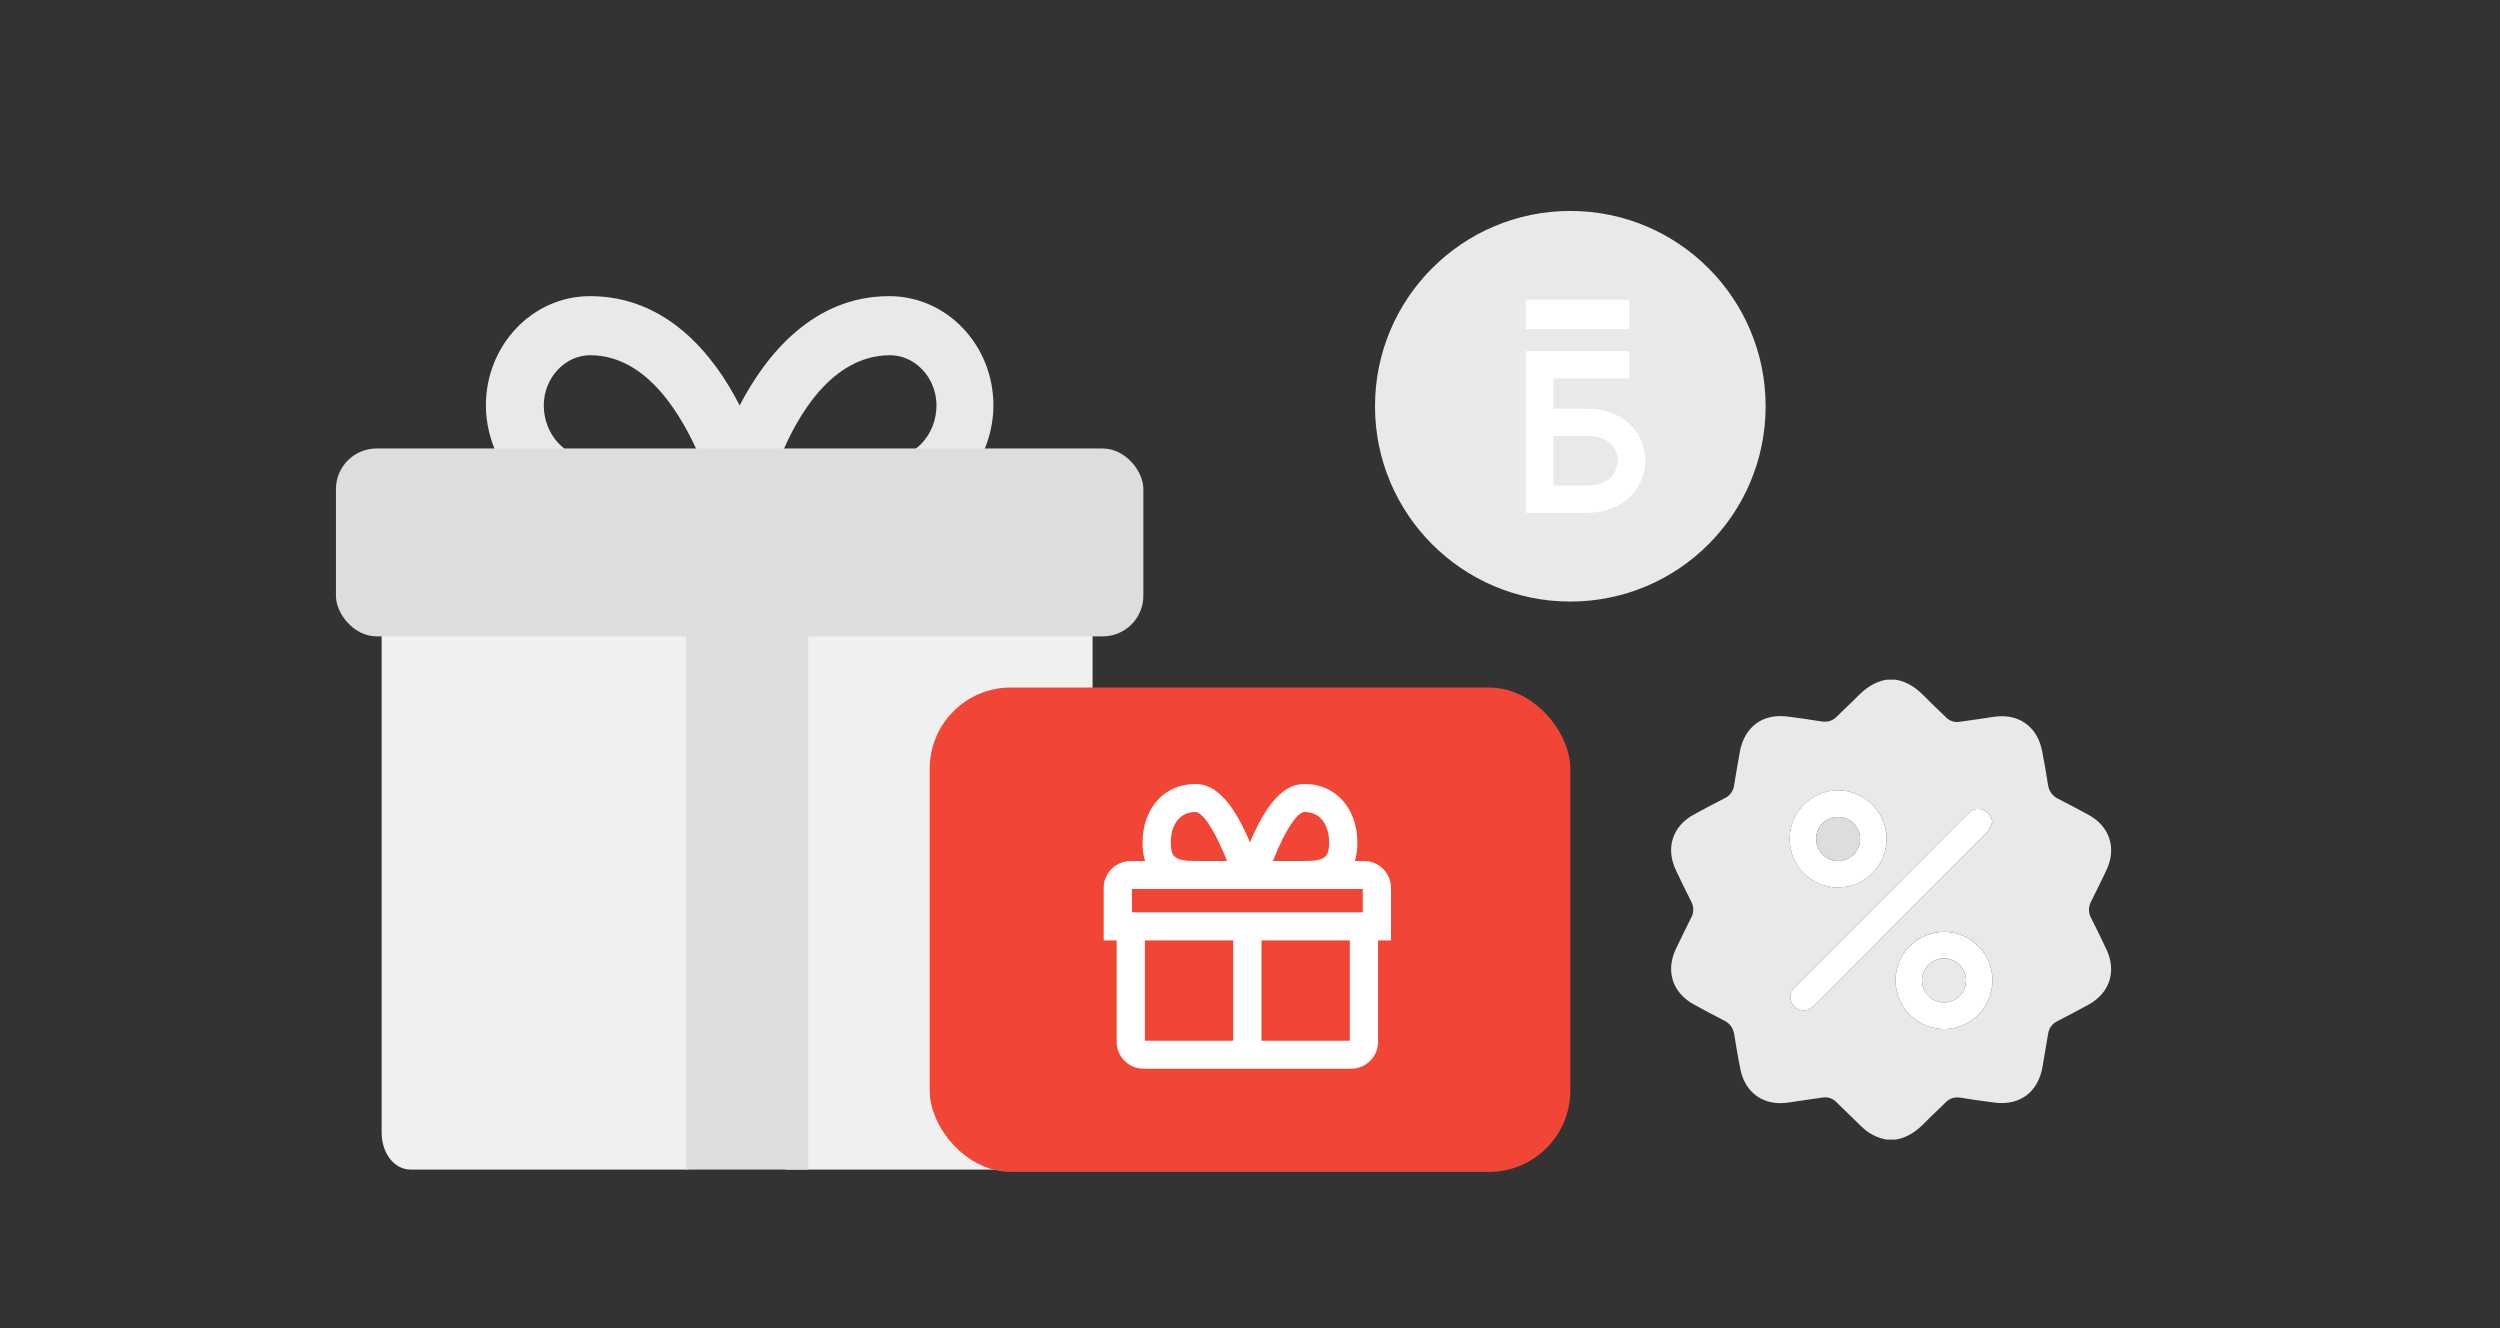
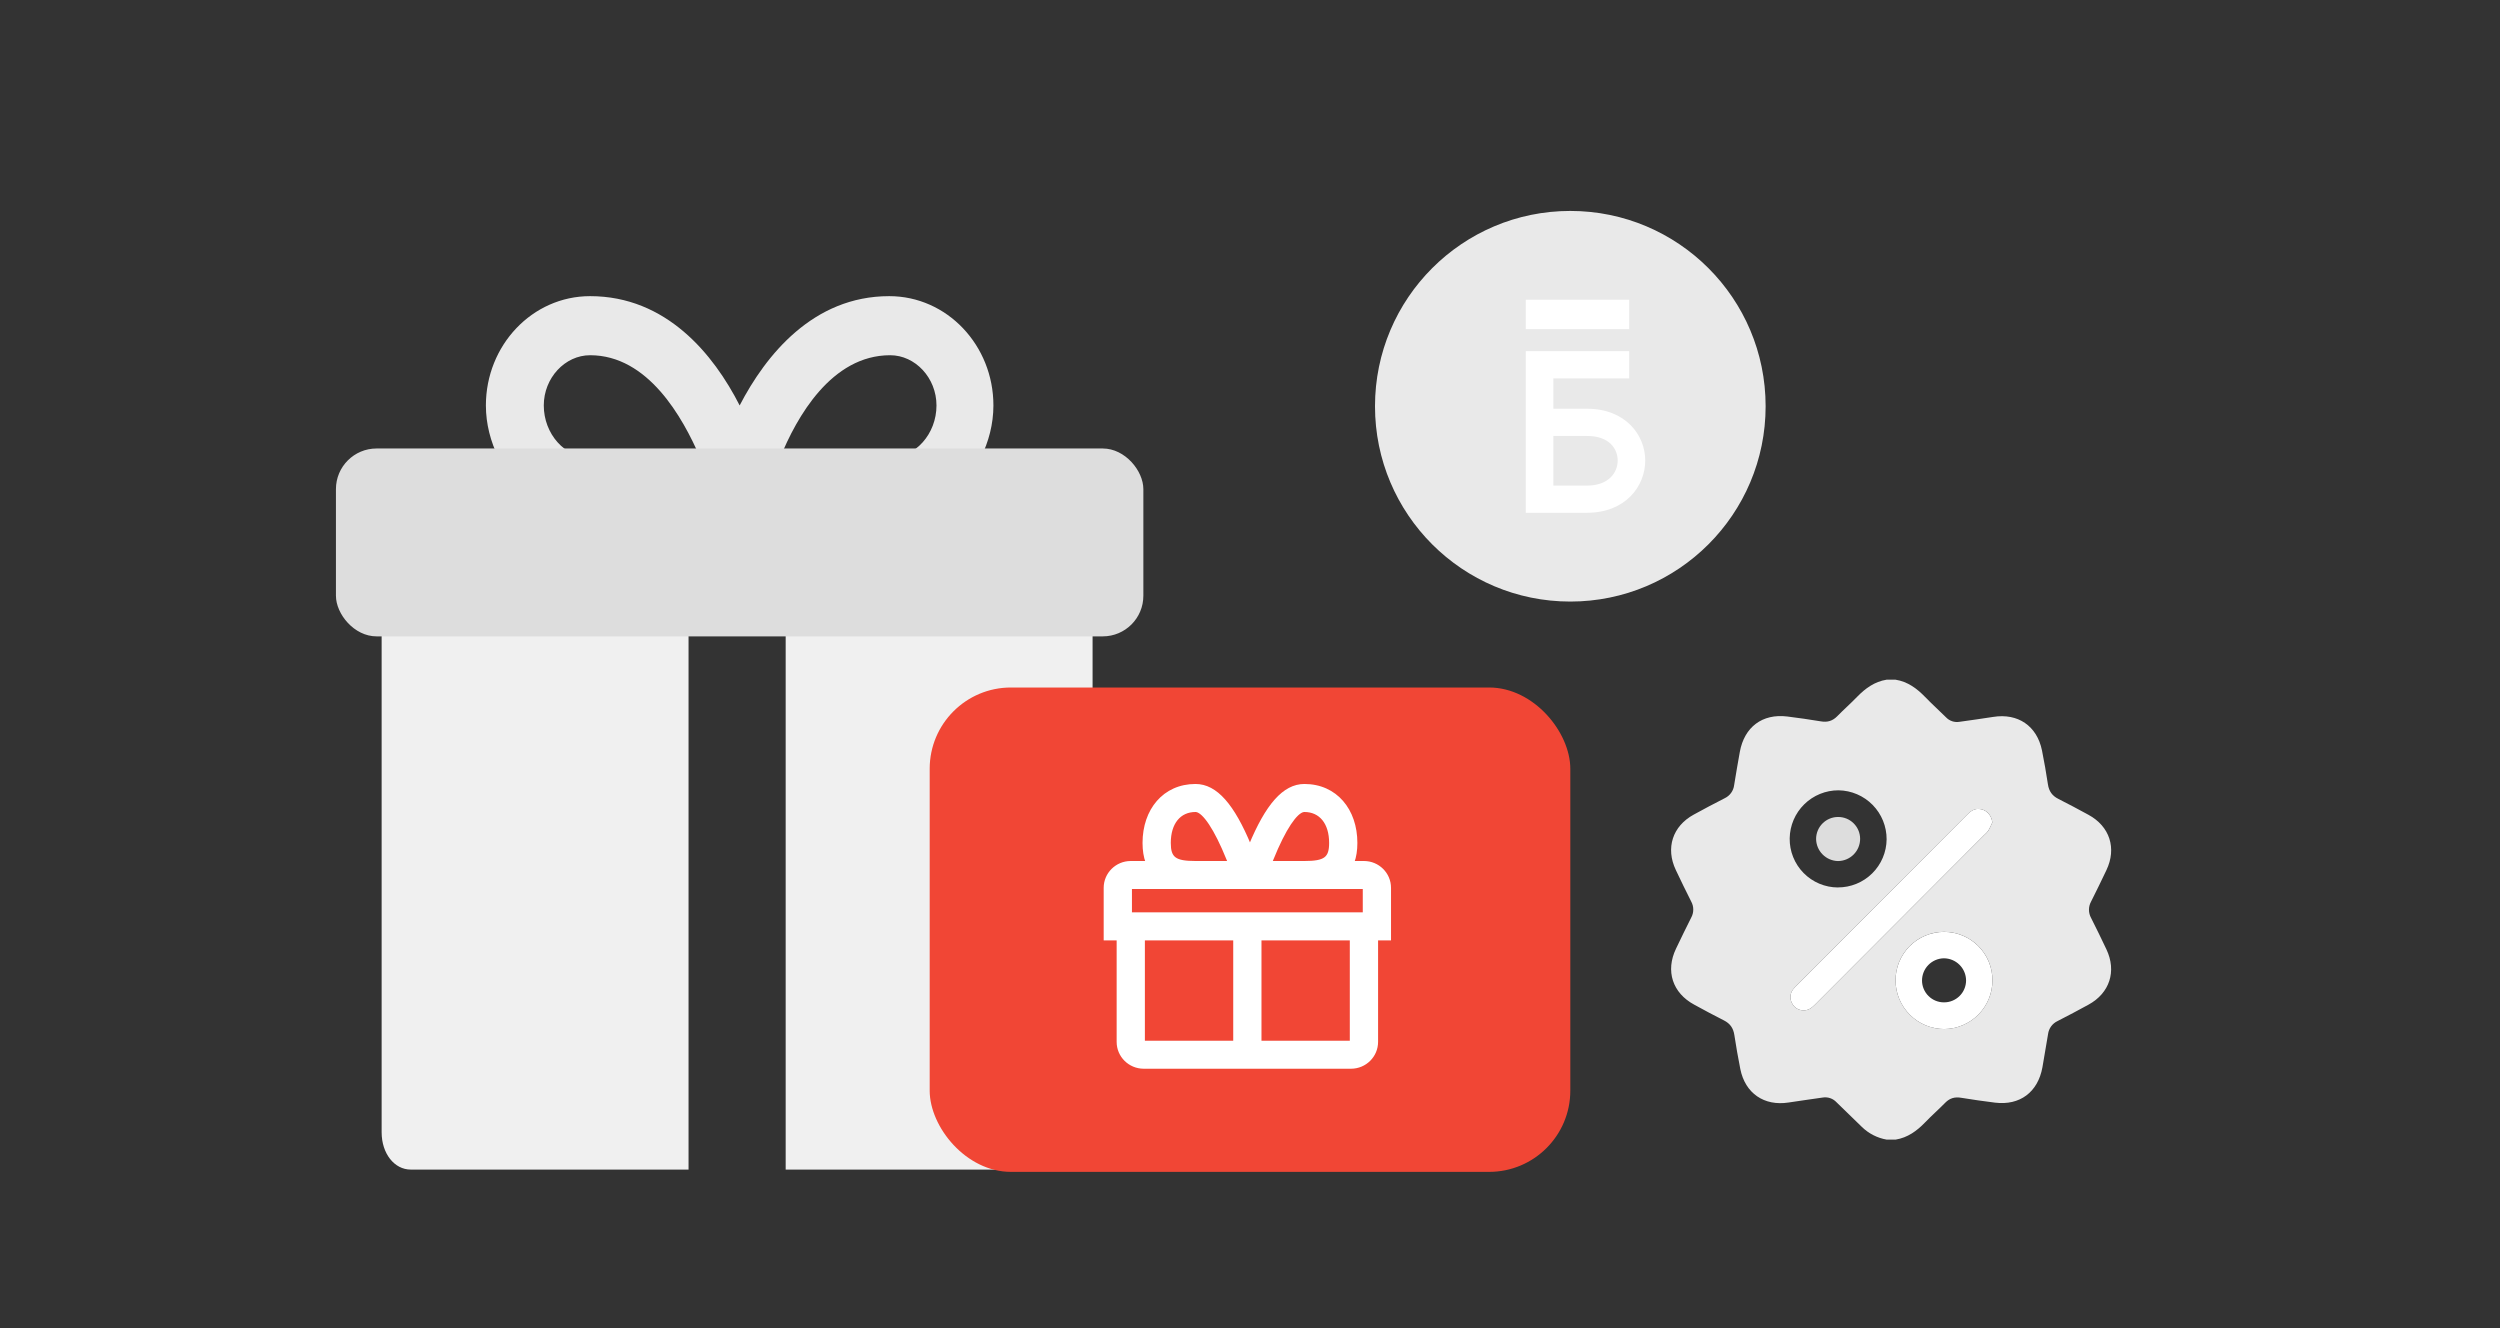
<svg xmlns="http://www.w3.org/2000/svg" width="320" height="170" viewBox="0 0 320 170" fill="none">
  <rect x="0" y="0" width="320" height="170" fill="#333333" stroke="none" />
  <path d="M241.484 87H242.634C244.18 87.25 245.356 88.117 246.417 89.214C247.279 90.106 248.205 90.938 249.09 91.817C249.308 92.047 249.58 92.219 249.881 92.32C250.181 92.42 250.502 92.445 250.815 92.392C252.252 92.183 253.689 91.996 255.127 91.765C258.289 91.255 260.732 92.915 261.372 96.046C261.659 97.483 261.916 98.942 262.135 100.399C262.266 101.272 262.677 101.863 263.469 102.258C264.762 102.906 266.044 103.6 267.32 104.293C270.051 105.774 270.958 108.577 269.62 111.382C268.981 112.73 268.326 114.071 267.655 115.407C267.48 115.726 267.388 116.084 267.388 116.448C267.388 116.812 267.48 117.17 267.655 117.488C268.326 118.819 268.981 120.161 269.62 121.513C270.952 124.319 270.041 127.119 267.32 128.602C266.011 129.314 264.699 130.02 263.371 130.694C263.042 130.847 262.758 131.081 262.545 131.373C262.331 131.666 262.196 132.009 262.151 132.368C261.922 133.786 261.683 135.198 261.432 136.606C260.857 139.794 258.546 141.53 255.358 141.138C253.899 140.958 252.443 140.744 250.991 140.51C250.21 140.383 249.573 140.563 249.009 141.131C248.161 141.993 247.259 142.789 246.422 143.656C245.362 144.754 244.186 145.62 242.639 145.87H241.49C240.297 145.661 239.195 145.098 238.328 144.254C237.251 143.192 236.15 142.154 235.075 141.092C234.853 140.853 234.576 140.672 234.267 140.566C233.959 140.46 233.629 140.432 233.307 140.485C231.851 140.701 230.394 140.893 228.941 141.121C225.815 141.608 223.38 139.943 222.76 136.834C222.473 135.391 222.219 133.94 221.997 132.482C221.866 131.609 221.461 131.016 220.666 130.613C219.386 129.975 218.129 129.284 216.868 128.601C214.081 127.103 213.159 124.289 214.528 121.433C215.163 120.104 215.804 118.779 216.469 117.465C216.646 117.147 216.739 116.789 216.739 116.425C216.739 116.062 216.646 115.704 216.469 115.386C215.795 114.055 215.144 112.712 214.505 111.361C213.172 108.558 214.086 105.746 216.804 104.267C218.114 103.549 219.426 102.85 220.755 102.176C221.085 102.021 221.369 101.785 221.582 101.49C221.795 101.195 221.929 100.85 221.971 100.488C222.2 99.071 222.442 97.656 222.697 96.244C223.272 93.059 225.588 91.318 228.771 91.712C230.208 91.89 231.646 92.098 233.083 92.336C233.909 92.479 234.572 92.282 235.163 91.68C235.992 90.832 236.887 90.046 237.71 89.194C238.76 88.115 239.937 87.25 241.484 87ZM255.019 105.271C254.92 104.292 254.178 103.546 253.249 103.546C252.617 103.536 252.186 103.886 251.769 104.305C244.499 111.594 237.228 118.882 229.955 126.167C229.801 126.312 229.656 126.468 229.524 126.633C229.327 126.882 229.208 127.184 229.182 127.501C229.156 127.818 229.225 128.135 229.381 128.413C229.514 128.69 229.725 128.924 229.988 129.086C230.25 129.247 230.554 129.33 230.862 129.324C231.495 129.341 231.926 128.985 232.343 128.566C239.547 121.348 246.752 114.129 253.958 106.911C254.163 106.738 254.348 106.543 254.509 106.329C254.697 105.985 254.868 105.632 255.019 105.271ZM255.035 125.483C255.037 124.669 254.878 123.862 254.568 123.109C254.258 122.356 253.802 121.671 253.227 121.095C252.651 120.518 251.968 120.061 251.216 119.749C250.464 119.437 249.657 119.276 248.843 119.277C248.024 119.275 247.212 119.436 246.456 119.75C245.699 120.064 245.013 120.525 244.435 121.106C243.857 121.686 243.4 122.376 243.09 123.134C242.781 123.892 242.624 124.704 242.629 125.523C242.644 127.167 243.305 128.739 244.47 129.899C245.635 131.058 247.21 131.712 248.854 131.719C250.497 131.704 252.068 131.042 253.226 129.875C254.383 128.709 255.033 127.132 255.035 125.489V125.483ZM235.255 113.59C236.897 113.594 238.474 112.948 239.641 111.793C240.809 110.639 241.472 109.069 241.487 107.427C241.492 105.783 240.85 104.203 239.698 103.03C238.546 101.857 236.979 101.185 235.335 101.16C233.692 101.155 232.113 101.799 230.942 102.952C229.771 104.104 229.102 105.673 229.08 107.316C229.069 108.135 229.221 108.948 229.526 109.708C229.831 110.468 230.284 111.16 230.858 111.744C231.432 112.328 232.116 112.792 232.871 113.11C233.626 113.428 234.436 113.593 235.255 113.596V113.59Z" fill="#E9E9E9" />
  <path d="M255.018 105.271C254.867 105.63 254.696 105.982 254.507 106.323C254.346 106.537 254.161 106.732 253.956 106.905C246.753 114.125 239.549 121.345 232.345 128.565C231.929 128.983 231.497 129.34 230.865 129.323C230.556 129.329 230.252 129.247 229.989 129.086C229.726 128.924 229.514 128.691 229.38 128.413C229.224 128.135 229.155 127.817 229.18 127.499C229.206 127.181 229.325 126.878 229.524 126.629C229.656 126.463 229.8 126.308 229.955 126.163C237.226 118.88 244.497 111.593 251.769 104.3C252.186 103.882 252.617 103.531 253.249 103.542C254.178 103.559 254.919 104.298 255.018 105.271Z" fill="white" />
  <path d="M255.034 125.488C255.033 127.132 254.383 128.708 253.226 129.875C252.069 131.042 250.497 131.705 248.854 131.719C247.211 131.713 245.636 131.06 244.471 129.901C243.306 128.742 242.645 127.171 242.629 125.528C242.624 124.709 242.78 123.897 243.09 123.139C243.4 122.381 243.857 121.691 244.435 121.111C245.012 120.53 245.699 120.069 246.456 119.755C247.212 119.441 248.023 119.28 248.842 119.281C249.657 119.281 250.463 119.442 251.215 119.754C251.968 120.066 252.651 120.523 253.226 121.1C253.801 121.676 254.257 122.361 254.567 123.114C254.878 123.867 255.036 124.674 255.034 125.488ZM248.837 128.302C249.582 128.305 250.298 128.011 250.827 127.486C251.356 126.961 251.655 126.248 251.658 125.502C251.654 124.748 251.351 124.025 250.816 123.493C250.281 122.961 249.557 122.662 248.802 122.662C248.058 122.678 247.35 122.985 246.83 123.517C246.309 124.049 246.018 124.764 246.018 125.508C246.019 125.877 246.093 126.242 246.236 126.582C246.378 126.922 246.586 127.23 246.848 127.49C247.11 127.749 247.42 127.955 247.761 128.094C248.103 128.234 248.468 128.304 248.837 128.302Z" fill="white" />
-   <path d="M235.255 113.597C234.435 113.594 233.624 113.43 232.869 113.112C232.113 112.794 231.428 112.329 230.853 111.745C230.278 111.16 229.825 110.467 229.52 109.707C229.215 108.946 229.063 108.132 229.075 107.312C229.096 105.669 229.765 104.101 230.937 102.948C232.108 101.795 233.687 101.151 235.33 101.156C236.974 101.181 238.541 101.853 239.693 103.026C240.844 104.199 241.487 105.779 241.481 107.423C241.47 109.066 240.808 110.637 239.642 111.794C238.475 112.951 236.898 113.599 235.255 113.597ZM235.272 104.573C234.528 104.573 233.814 104.869 233.286 105.394C232.759 105.92 232.462 106.634 232.46 107.378C232.467 108.122 232.763 108.835 233.286 109.364C233.809 109.893 234.517 110.198 235.261 110.214C236.015 110.211 236.736 109.908 237.267 109.373C237.799 108.839 238.096 108.115 238.095 107.361C238.093 106.993 238.019 106.628 237.876 106.289C237.733 105.949 237.524 105.641 237.262 105.382C237 105.123 236.69 104.919 236.349 104.78C236.007 104.641 235.642 104.57 235.274 104.573H235.272Z" fill="white" />
-   <path d="M248.837 128.304C248.468 128.306 248.103 128.235 247.762 128.096C247.421 127.956 247.11 127.751 246.849 127.492C246.587 127.232 246.379 126.924 246.236 126.584C246.094 126.244 246.02 125.88 246.018 125.511C246.018 124.767 246.309 124.052 246.829 123.519C247.35 122.987 248.058 122.68 248.802 122.664C249.557 122.664 250.281 122.962 250.816 123.495C251.351 124.027 251.654 124.749 251.658 125.504C251.655 126.249 251.355 126.963 250.827 127.488C250.298 128.013 249.582 128.306 248.837 128.304Z" fill="#E9E9E9" />
  <path d="M235.273 104.573C235.642 104.57 236.007 104.641 236.349 104.779C236.69 104.918 237.001 105.123 237.263 105.382C237.525 105.641 237.733 105.949 237.877 106.289C238.02 106.628 238.094 106.993 238.096 107.361C238.097 108.115 237.8 108.839 237.269 109.374C236.737 109.908 236.016 110.211 235.262 110.215C234.518 110.199 233.81 109.894 233.287 109.364C232.764 108.835 232.468 108.123 232.461 107.379C232.463 106.634 232.76 105.921 233.287 105.395C233.815 104.869 234.529 104.573 235.273 104.573Z" fill="#DDDDDD" />
  <path d="M69.604 51.897C69.604 48.368 72.322 45.469 75.533 45.469C82.943 45.469 87.389 53.41 89.612 58.577H99.863C101.962 53.41 106.409 45.469 113.942 45.469C117.153 45.469 119.87 48.368 119.87 51.897C119.87 55.552 117.153 58.577 113.942 58.577H125.551C126.54 56.561 127.157 54.292 127.157 51.897C127.157 44.209 121.229 37.907 113.819 37.907C104.062 37.907 98.01 45.469 94.676 51.897C91.341 45.343 85.289 37.907 75.532 37.907C68.122 37.907 62.194 44.209 62.194 51.897C62.194 54.292 62.812 56.561 63.8 58.577H75.533C72.322 58.577 69.604 55.552 69.604 51.897Z" fill="#E9E9E9" />
  <path d="M100.566 149.707H136.121C138.234 149.707 139.85 147.641 139.85 144.939V76.907H100.566V149.707Z" fill="#F0F0F0" />
  <path d="M48.85 76.907V144.939C48.85 147.641 50.466 149.707 52.58 149.707H88.134V76.907H48.85Z" fill="#F0F0F0" />
-   <path d="M103.45 61.307H100.98H90.32H87.85V92.602V149.707H103.45V92.602V61.307Z" fill="#DDDDDD" />
  <rect x="119" y="88" width="82" height="62" rx="10.4" fill="#F14635" />
  <path fill-rule="evenodd" clip-rule="evenodd" d="M153.027 100.499C148.974 100.499 146.395 103.684 146.395 107.893C146.395 108.838 146.525 109.658 146.78 110.358H144.738C142.906 110.358 141.421 111.83 141.421 113.645V120.217H143.081V133.361C143.081 135.175 144.565 136.647 146.397 136.647H172.927C174.759 136.647 176.244 135.175 176.244 133.361V120.217H177.901V113.645C177.901 111.83 176.416 110.358 174.585 110.358H173.209C173.464 109.658 173.594 108.838 173.594 107.893C173.594 103.684 171.015 100.499 166.962 100.499C164.297 100.499 162.116 103.097 159.995 108.203C157.874 103.097 155.692 100.499 153.027 100.499ZM153.132 103.794C154.061 103.939 155.527 105.98 157.145 109.998L157.288 110.358H153.028C150.392 110.358 149.711 109.849 149.711 107.893C149.711 105.359 150.987 103.785 153.028 103.785L153.132 103.794ZM172.927 116.93C172.955 116.93 172.983 116.93 173.011 116.931H174.585V113.645H144.739V116.931H146.313C146.341 116.93 146.369 116.93 146.397 116.93H172.927ZM146.395 133.361V120.217H158.003V133.361H146.395ZM161.319 133.361H172.925V120.217H161.319V133.361ZM162.844 109.998C164.462 105.98 165.929 103.939 166.857 103.794L166.962 103.785C169.003 103.785 170.278 105.359 170.278 107.893C170.278 109.849 169.598 110.358 166.962 110.358H162.702L162.844 109.998Z" fill="white" />
  <path d="M146.78 110.358V110.508H146.995L146.921 110.307L146.78 110.358ZM141.421 120.217H141.271V120.367H141.421V120.217ZM143.081 120.217H143.231V120.067H143.081V120.217ZM176.244 120.217V120.067H176.094V120.217H176.244ZM177.901 120.217V120.367H178.051V120.217H177.901ZM173.209 110.358L173.068 110.307L172.995 110.508H173.209V110.358ZM159.995 108.203L159.856 108.261L159.995 108.594L160.133 108.261L159.995 108.203ZM157.145 109.998L157.285 109.943L157.284 109.942L157.145 109.998ZM153.132 103.794L153.156 103.645L153.144 103.644L153.132 103.794ZM157.288 110.358V110.508H157.508L157.427 110.302L157.288 110.358ZM153.028 103.785L153.04 103.635H153.028V103.785ZM173.011 116.931L173.007 117.081H173.011V116.931ZM174.585 116.931V117.081H174.735V116.931H174.585ZM174.585 113.645H174.735V113.495H174.585V113.645ZM144.739 113.645V113.495H144.589V113.645H144.739ZM144.739 116.931H144.589V117.081H144.739V116.931ZM146.313 116.931V117.081L146.317 117.081L146.313 116.931ZM146.395 120.217V120.067H146.245V120.217H146.395ZM146.395 133.361H146.245V133.511H146.395V133.361ZM158.003 120.217H158.153V120.067H158.003V120.217ZM158.003 133.361V133.511H158.153V133.361H158.003ZM161.319 133.361H161.169V133.511H161.319V133.361ZM172.925 133.361V133.511H173.075V133.361H172.925ZM172.925 120.217H173.075V120.067H172.925V120.217ZM161.319 120.217V120.067H161.169V120.217H161.319ZM166.857 103.794L166.845 103.644L166.834 103.645L166.857 103.794ZM162.844 109.998L162.705 109.942L162.705 109.943L162.844 109.998ZM166.962 103.785V103.635L166.95 103.636L166.962 103.785ZM162.702 110.358L162.562 110.302L162.481 110.508H162.702V110.358ZM146.545 107.893C146.545 105.818 147.18 104.007 148.304 102.716C149.427 101.427 151.043 100.649 153.027 100.649V100.349C150.959 100.349 149.259 101.163 148.078 102.519C146.899 103.873 146.245 105.758 146.245 107.893H146.545ZM146.921 110.307C146.673 109.627 146.545 108.825 146.545 107.893H146.245C146.245 108.852 146.377 109.689 146.639 110.41L146.921 110.307ZM144.738 110.508H146.78V110.208H144.738V110.508ZM141.571 113.645C141.571 111.914 142.988 110.508 144.738 110.508V110.208C142.825 110.208 141.271 111.746 141.271 113.645H141.571ZM141.571 120.217V113.645H141.271V120.217H141.571ZM143.081 120.067H141.421V120.367H143.081V120.067ZM143.231 133.361V120.217H142.931V133.361H143.231ZM146.397 136.497C144.647 136.497 143.231 135.091 143.231 133.361H142.931C142.931 135.26 144.484 136.797 146.397 136.797V136.497ZM172.927 136.497H146.397V136.797H172.927V136.497ZM176.094 133.361C176.094 135.091 174.678 136.497 172.927 136.497V136.797C174.841 136.797 176.394 135.26 176.394 133.361H176.094ZM176.094 120.217V133.361H176.394V120.217H176.094ZM177.901 120.067H176.244V120.367H177.901V120.067ZM177.751 113.645V120.217H178.051V113.645H177.751ZM174.585 110.508C176.335 110.508 177.751 111.914 177.751 113.645H178.051C178.051 111.746 176.498 110.208 174.585 110.208V110.508ZM173.209 110.508H174.585V110.208H173.209V110.508ZM173.444 107.893C173.444 108.825 173.316 109.627 173.068 110.307L173.35 110.41C173.613 109.689 173.744 108.852 173.744 107.893H173.444ZM166.962 100.649C168.946 100.649 170.563 101.427 171.685 102.716C172.809 104.007 173.444 105.818 173.444 107.893H173.744C173.744 105.758 173.09 103.873 171.911 102.519C170.73 101.163 169.031 100.349 166.962 100.349V100.649ZM160.133 108.261C161.191 105.713 162.259 103.805 163.386 102.536C164.511 101.269 165.685 100.649 166.962 100.649V100.349C165.574 100.349 164.324 101.028 163.162 102.337C162.002 103.643 160.919 105.587 159.856 108.146L160.133 108.261ZM153.027 100.649C154.304 100.649 155.478 101.269 156.603 102.536C157.73 103.805 158.798 105.713 159.856 108.261L160.133 108.146C159.07 105.587 157.987 103.643 156.827 102.337C155.665 101.028 154.416 100.349 153.027 100.349V100.649ZM157.284 109.942C156.473 107.928 155.698 106.403 155.005 105.361C154.659 104.84 154.331 104.435 154.026 104.15C153.724 103.867 153.431 103.689 153.156 103.645L153.109 103.942C153.298 103.971 153.536 104.103 153.821 104.369C154.103 104.633 154.416 105.017 154.755 105.527C155.432 106.546 156.199 108.051 157.006 110.054L157.284 109.942ZM157.427 110.302L157.285 109.943L157.006 110.053L157.148 110.413L157.427 110.302ZM153.028 110.508H157.288V110.208H153.028V110.508ZM149.561 107.893C149.561 108.88 149.731 109.562 150.291 109.979C150.567 110.184 150.924 110.315 151.371 110.395C151.818 110.476 152.365 110.508 153.028 110.508V110.208C152.372 110.208 151.846 110.176 151.424 110.1C151.002 110.024 150.695 109.905 150.471 109.738C150.032 109.412 149.861 108.862 149.861 107.893H149.561ZM153.028 103.635C151.965 103.635 151.092 104.047 150.487 104.795C149.886 105.539 149.561 106.603 149.561 107.893H149.861C149.861 106.65 150.174 105.659 150.721 104.983C151.264 104.311 152.049 103.935 153.028 103.935V103.635ZM153.144 103.644L153.04 103.636L153.016 103.935L153.12 103.943L153.144 103.644ZM173.015 116.781C172.986 116.78 172.957 116.78 172.927 116.78V117.08C172.954 117.08 172.981 117.08 173.007 117.081L173.015 116.781ZM174.585 116.781H173.011V117.081H174.585V116.781ZM174.435 113.645V116.931H174.735V113.645H174.435ZM144.739 113.795H174.585V113.495H144.739V113.795ZM144.889 116.931V113.645H144.589V116.931H144.889ZM146.313 116.781H144.739V117.081H146.313V116.781ZM146.397 116.78C146.368 116.78 146.339 116.78 146.31 116.781L146.317 117.081C146.344 117.08 146.37 117.08 146.397 117.08V116.78ZM172.927 116.78H146.397V117.08H172.927V116.78ZM146.245 120.217V133.361H146.545V120.217H146.245ZM158.003 120.067H146.395V120.367H158.003V120.067ZM158.153 133.361V120.217H157.853V133.361H158.153ZM146.395 133.511H158.003V133.211H146.395V133.511ZM161.319 133.511H172.925V133.211H161.319V133.511ZM173.075 133.361V120.217H172.775V133.361H173.075ZM172.925 120.067H161.319V120.367H172.925V120.067ZM161.169 120.217V133.361H161.469V120.217H161.169ZM166.834 103.645C166.558 103.689 166.265 103.867 165.963 104.15C165.659 104.435 165.33 104.84 164.984 105.361C164.292 106.403 163.516 107.928 162.705 109.942L162.983 110.054C163.79 108.051 164.557 106.546 165.234 105.527C165.573 105.017 165.886 104.633 166.168 104.369C166.453 104.103 166.692 103.971 166.88 103.942L166.834 103.645ZM166.95 103.636L166.845 103.644L166.869 103.943L166.974 103.935L166.95 103.636ZM170.428 107.893C170.428 106.603 170.103 105.539 169.502 104.795C168.897 104.047 168.024 103.635 166.962 103.635V103.935C167.94 103.935 168.725 104.311 169.268 104.983C169.815 105.659 170.128 106.65 170.128 107.893H170.428ZM166.962 110.508C167.624 110.508 168.171 110.476 168.618 110.395C169.066 110.315 169.423 110.184 169.698 109.979C170.258 109.562 170.428 108.88 170.428 107.893H170.128C170.128 108.862 169.957 109.412 169.519 109.738C169.294 109.905 168.987 110.024 168.565 110.1C168.144 110.176 167.617 110.208 166.962 110.208V110.508ZM162.702 110.508H166.962V110.208H162.702V110.508ZM162.705 109.943L162.562 110.302L162.841 110.413L162.984 110.053L162.705 109.943Z" fill="white" />
  <rect x="43" y="57.406" width="103.35" height="24.05" rx="5.2" fill="#DDDDDD" />
  <circle cx="201" cy="52" r="25" fill="#E9E9E9" />
  <path fill-rule="evenodd" clip-rule="evenodd" d="M195.299 38.363V42.133H208.535V38.363H195.299ZM203.141 65.635H195.299V44.949H208.535V48.431H198.829V52.318H203.141C208.031 52.318 210.589 55.651 210.589 58.942C210.589 62.269 208.031 65.635 203.141 65.635ZM198.832 62.156H203.144C204.417 62.156 205.458 61.795 206.157 61.111C206.741 60.539 207.063 59.77 207.063 58.944C207.063 57.495 206.036 55.803 203.144 55.803H198.832V62.156Z" fill="white" />
</svg>